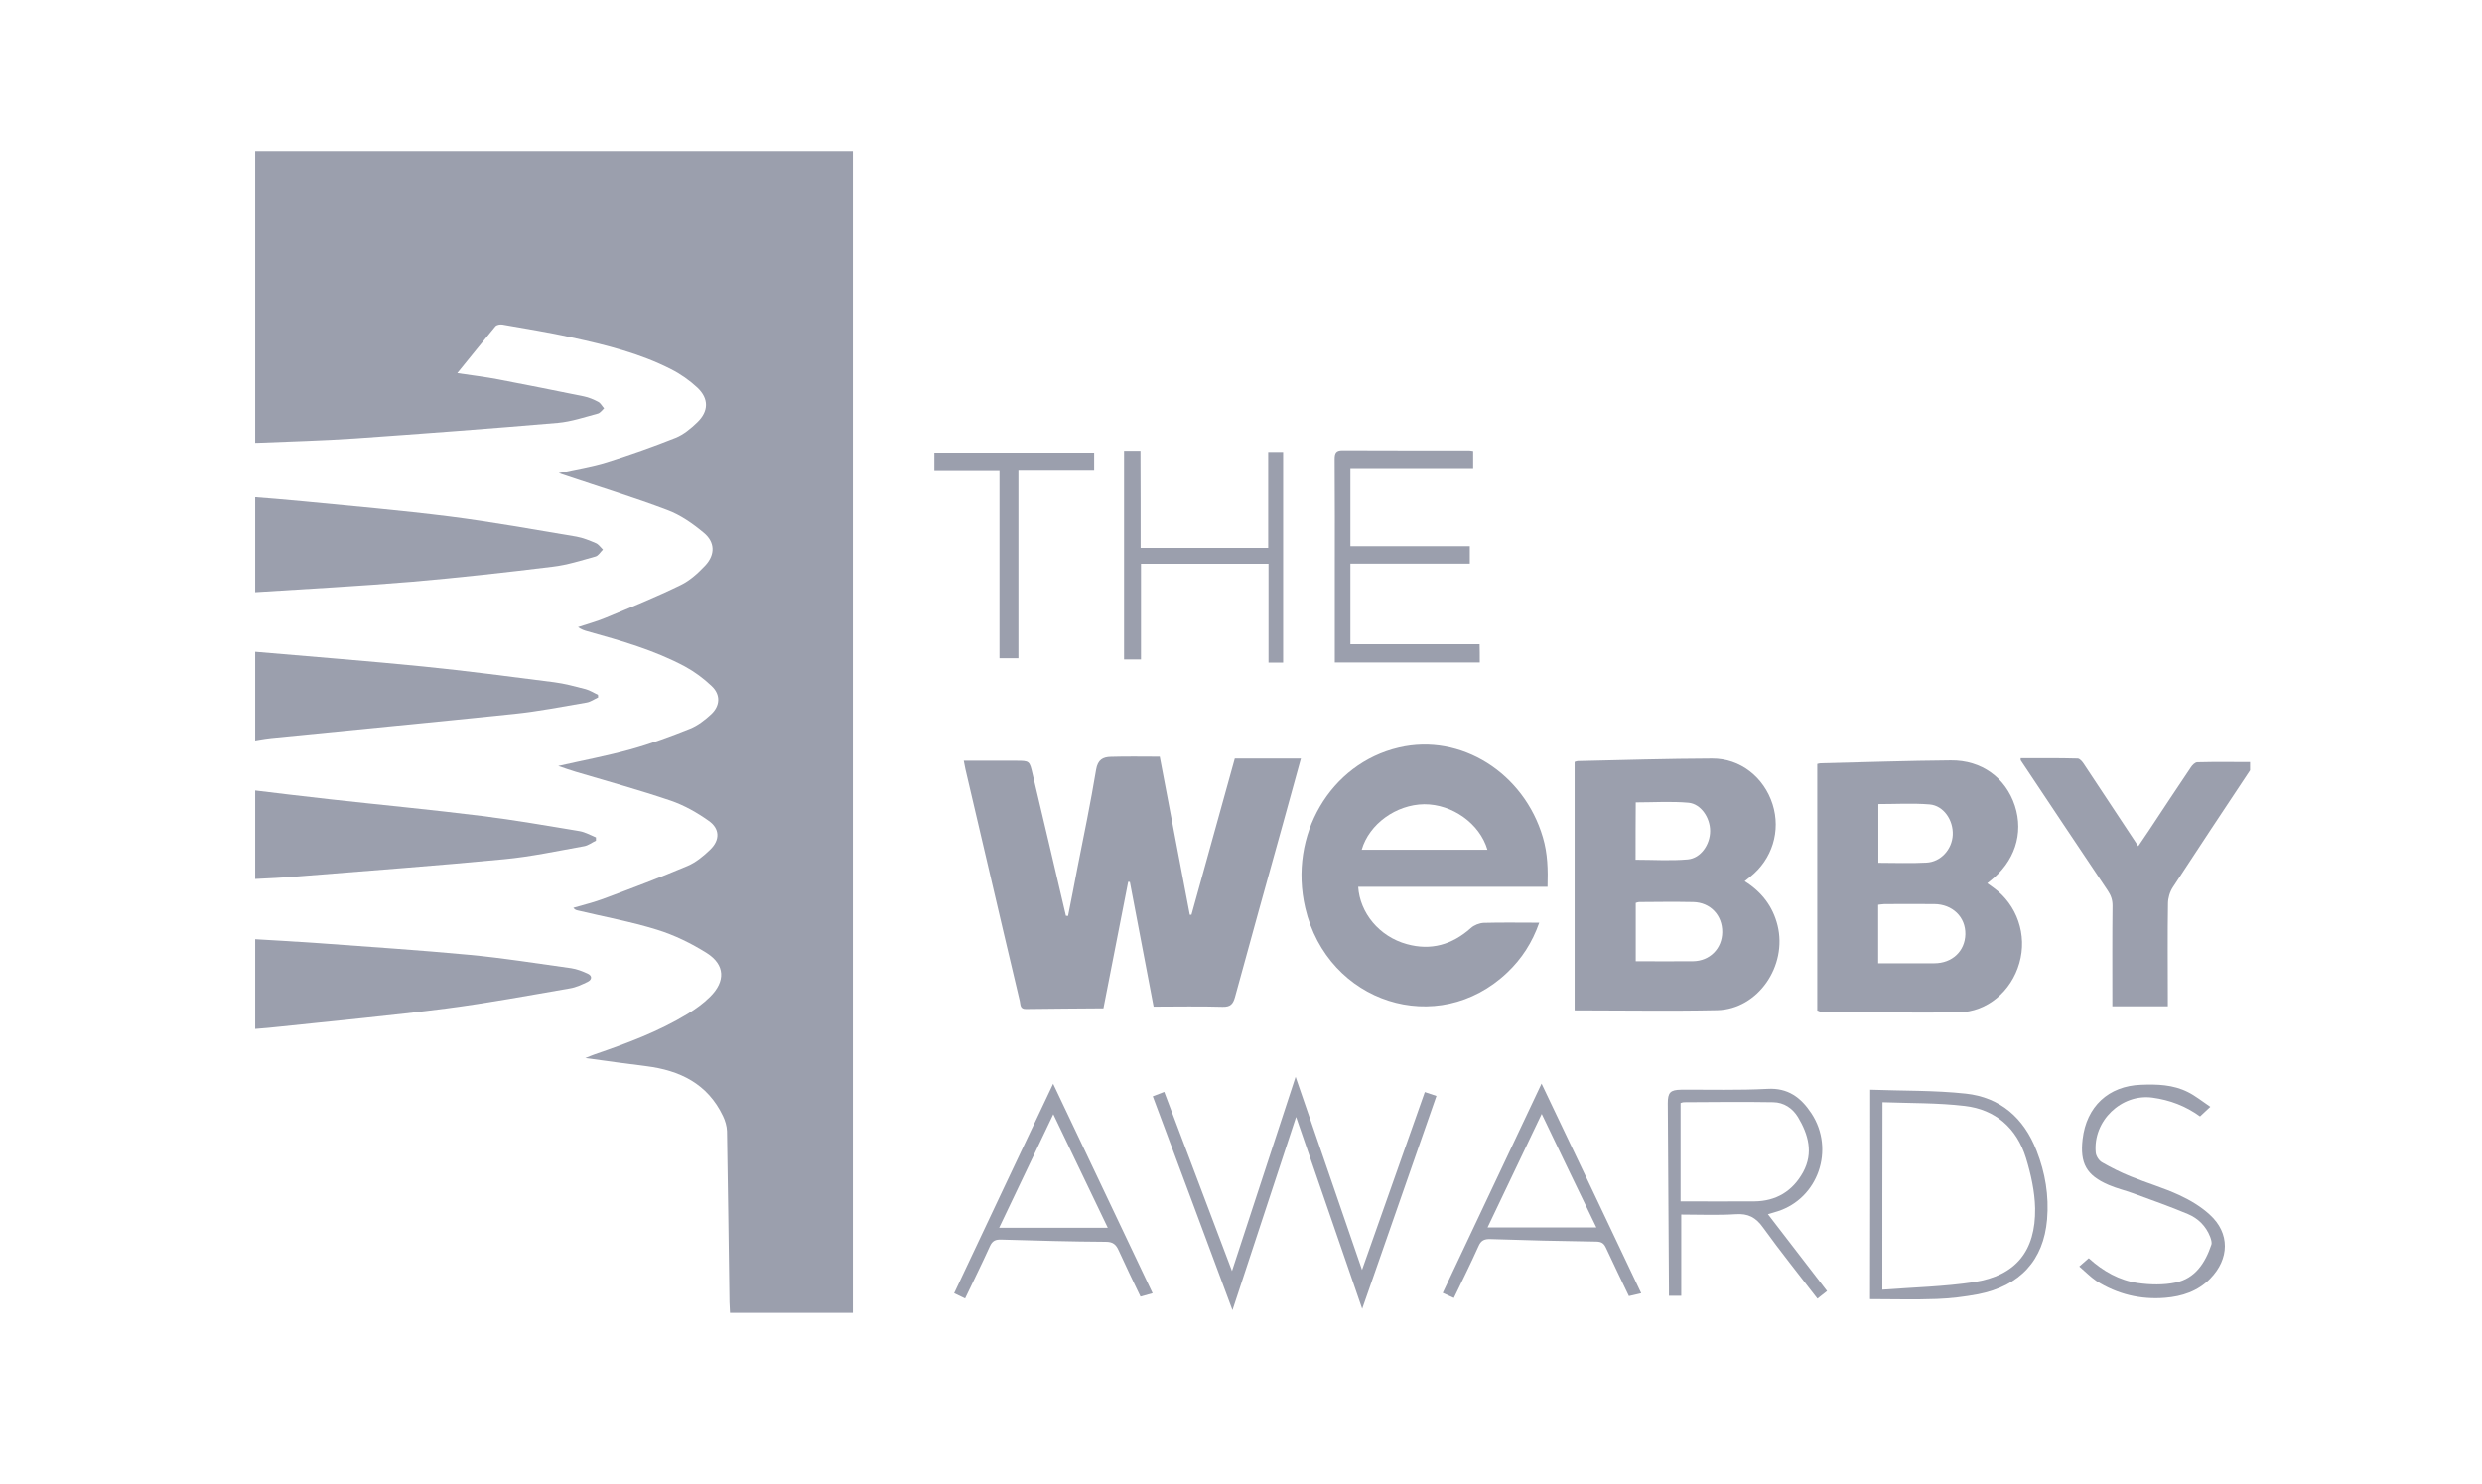
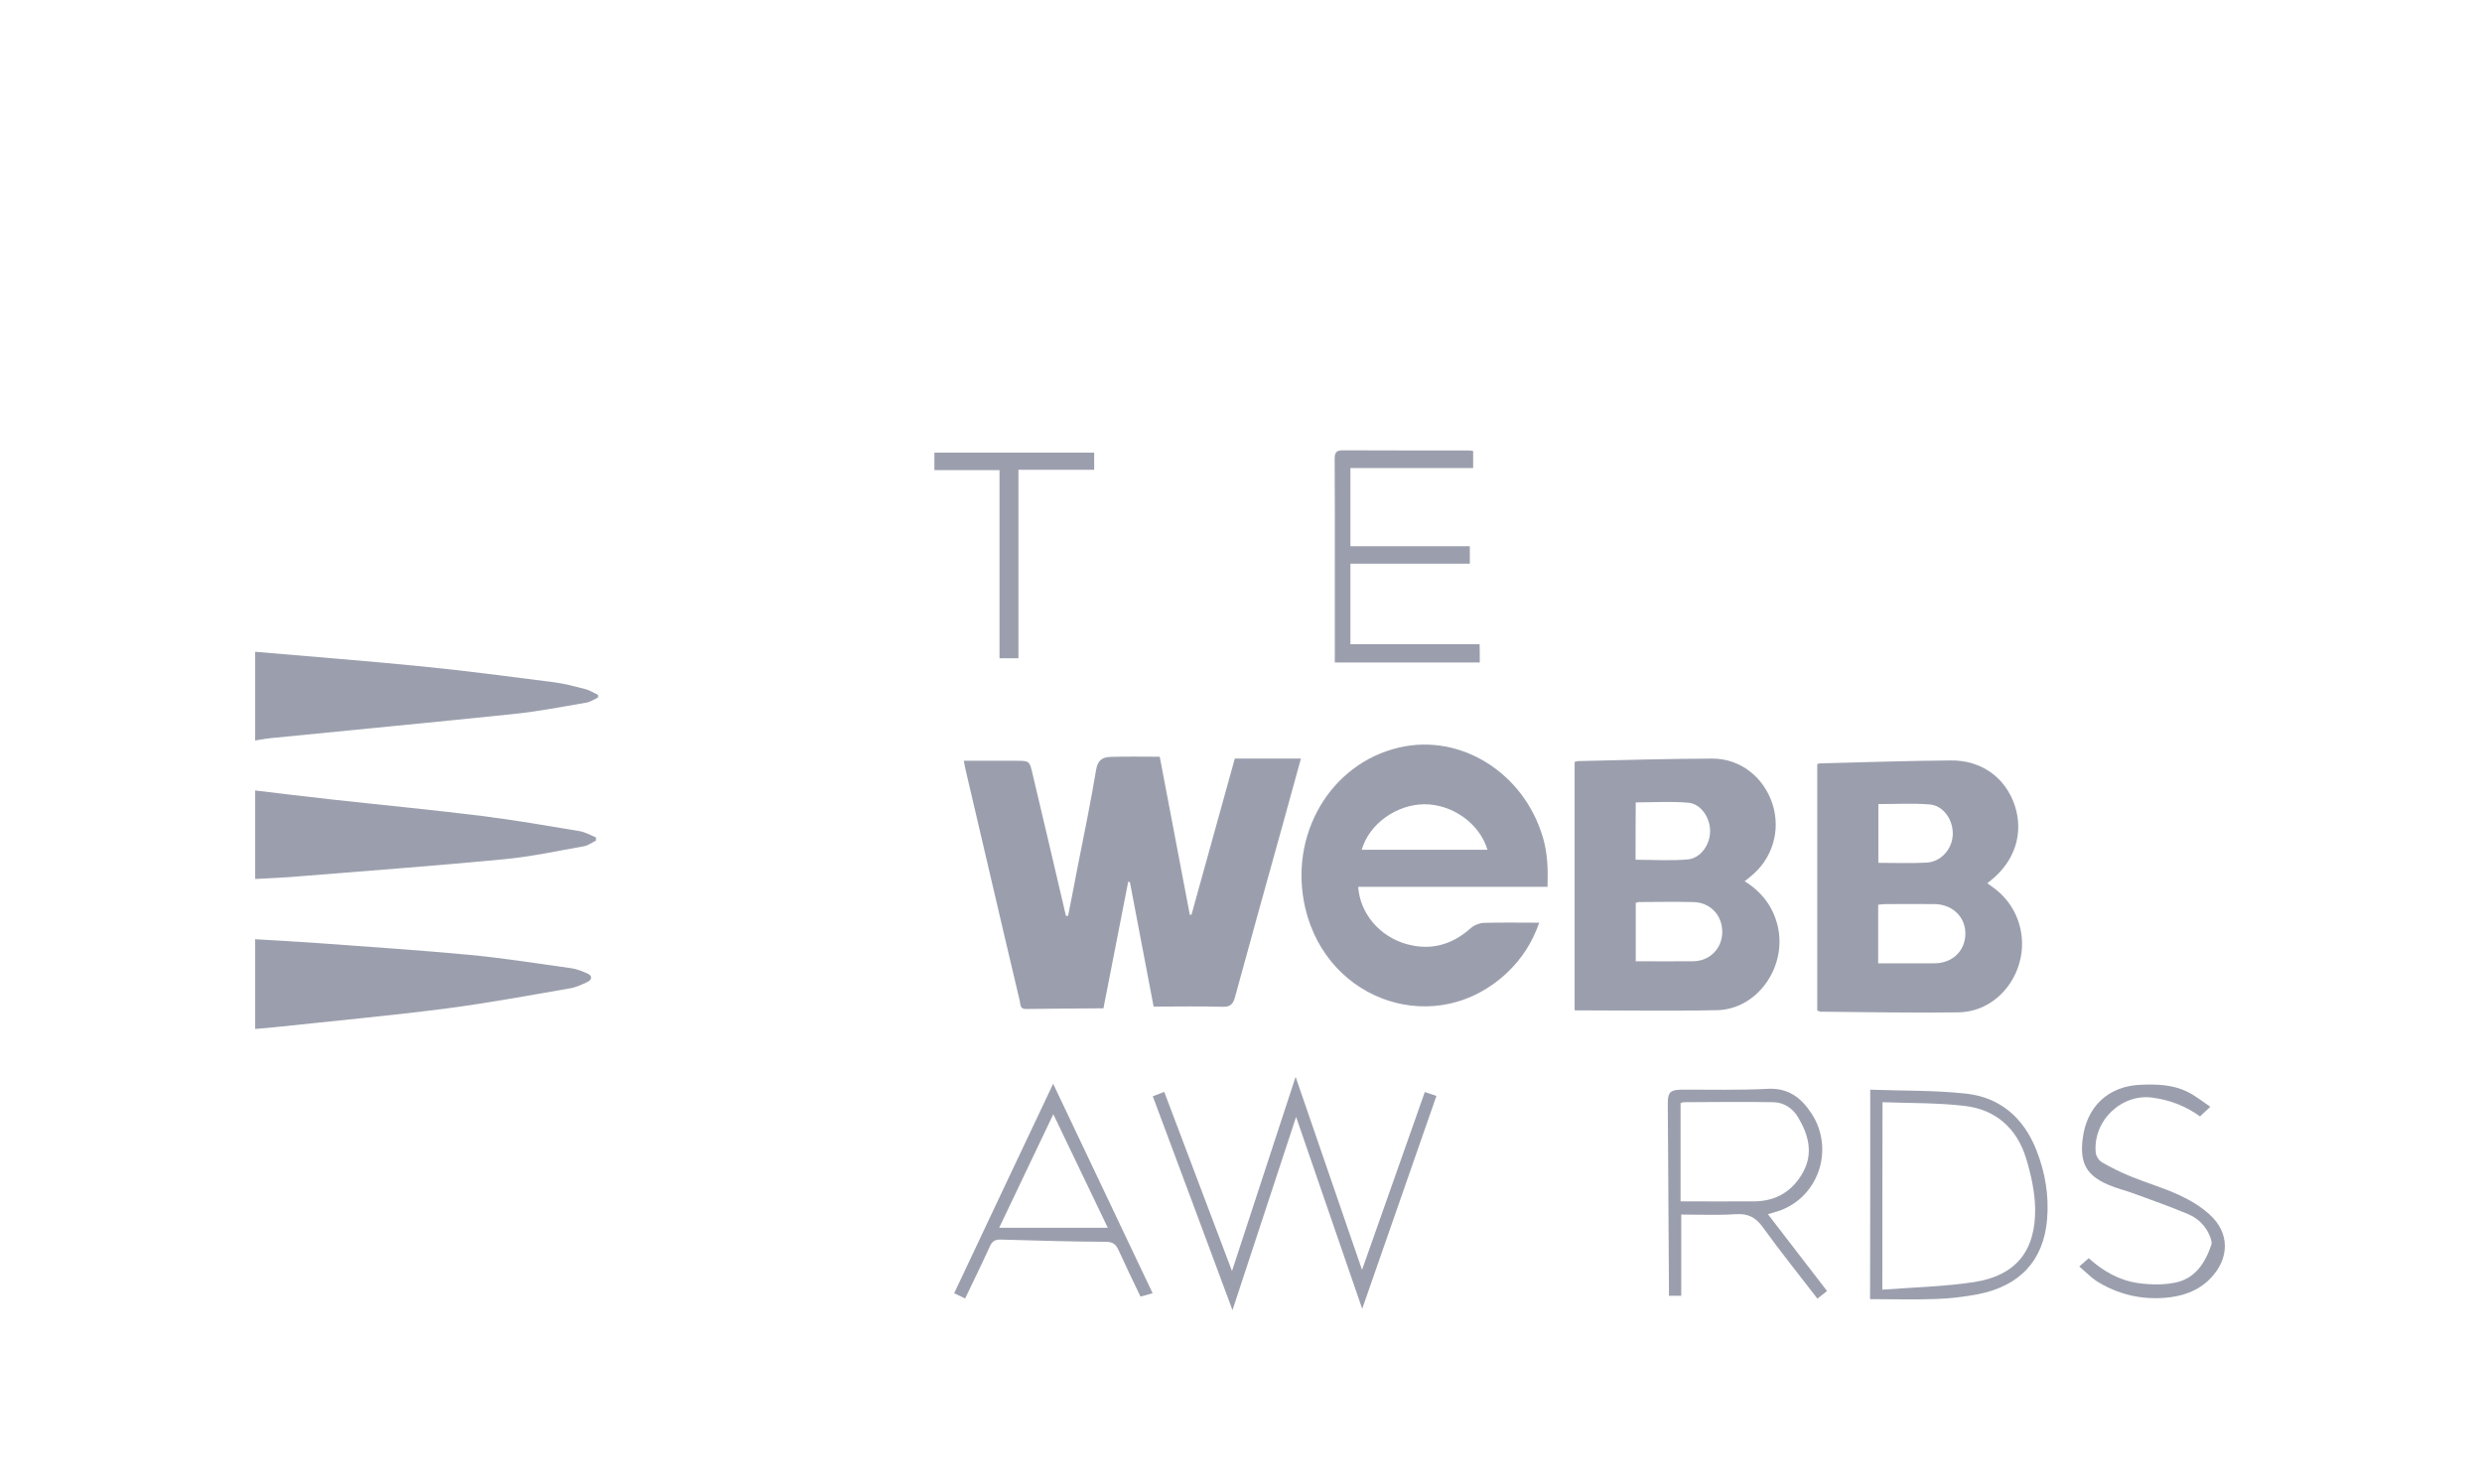
<svg xmlns="http://www.w3.org/2000/svg" width="107" height="64" viewBox="0 0 107 64" fill="none">
  <g clip-path="url(#clip0_11986_107461)">
-     <path d="M10.671 6.518C19.384 6.518 28.069 6.518 36.767 6.518C36.767 23.217 36.767 39.901 36.767 56.606C35.006 56.606 33.252 56.606 31.47 56.606C31.462 56.453 31.455 56.293 31.448 56.139C31.412 53.681 31.384 51.23 31.341 48.771C31.334 48.553 31.262 48.319 31.169 48.122C30.503 46.721 29.3 46.152 27.861 45.97C27.023 45.868 26.186 45.751 25.234 45.62C25.42 45.547 25.527 45.496 25.642 45.459C27.023 44.985 28.384 44.482 29.644 43.716C29.988 43.504 30.324 43.264 30.61 42.979C31.283 42.315 31.262 41.6 30.474 41.097C29.801 40.674 29.071 40.316 28.312 40.083C27.203 39.74 26.043 39.528 24.912 39.258C24.847 39.244 24.783 39.229 24.718 39.142C25.169 39.011 25.627 38.901 26.064 38.733C27.26 38.288 28.455 37.836 29.63 37.34C29.995 37.187 30.324 36.917 30.618 36.632C31.047 36.217 31.033 35.728 30.553 35.392C30.052 35.035 29.494 34.721 28.921 34.524C27.568 34.064 26.186 33.685 24.811 33.276C24.589 33.211 24.367 33.131 24.067 33.029C25.162 32.781 26.179 32.591 27.174 32.314C28.047 32.073 28.899 31.759 29.737 31.424C30.073 31.292 30.381 31.052 30.653 30.803C31.047 30.439 31.076 29.957 30.682 29.585C30.338 29.257 29.945 28.965 29.529 28.739C28.205 28.031 26.766 27.623 25.327 27.222C25.191 27.185 25.062 27.141 24.919 27.039C25.312 26.908 25.721 26.799 26.107 26.638C27.195 26.186 28.291 25.741 29.35 25.223C29.744 25.033 30.102 24.705 30.41 24.377C30.84 23.91 30.825 23.37 30.338 22.969C29.866 22.575 29.336 22.203 28.763 21.991C27.338 21.451 25.878 21.006 24.432 20.517C24.346 20.488 24.253 20.459 24.088 20.401C24.833 20.233 25.513 20.131 26.164 19.927C27.167 19.613 28.155 19.263 29.128 18.876C29.472 18.737 29.787 18.475 30.059 18.212C30.553 17.738 30.567 17.191 30.066 16.717C29.73 16.403 29.336 16.126 28.928 15.921C27.575 15.229 26.114 14.871 24.647 14.55C23.659 14.331 22.656 14.171 21.661 13.996C21.561 13.981 21.41 14.003 21.353 14.076C20.816 14.725 20.287 15.382 19.714 16.089C20.344 16.184 20.916 16.25 21.482 16.359C22.713 16.593 23.938 16.841 25.162 17.089C25.384 17.133 25.599 17.227 25.792 17.329C25.892 17.381 25.957 17.512 26.043 17.607C25.957 17.687 25.878 17.804 25.778 17.833C25.205 17.986 24.625 18.183 24.045 18.234C21.131 18.482 18.225 18.701 15.311 18.905C13.907 19 12.497 19.037 11.094 19.095C10.965 19.102 10.836 19.095 10.686 19.095C10.671 14.9 10.671 10.72 10.671 6.518Z" fill="#9B9FAD" />
    <path d="M46.045 39.492C46.181 38.806 46.318 38.121 46.446 37.435C46.726 36.02 47.019 34.605 47.255 33.182C47.327 32.759 47.549 32.642 47.885 32.635C48.573 32.613 49.267 32.628 49.997 32.628C50.434 34.904 50.864 37.172 51.293 39.441C51.315 39.441 51.343 39.441 51.365 39.441C51.988 37.194 52.611 34.947 53.233 32.708C54.193 32.708 55.124 32.708 56.083 32.708C55.818 33.678 55.56 34.619 55.295 35.568C54.608 38.041 53.914 40.521 53.241 42.994C53.155 43.3 53.04 43.417 52.711 43.41C51.723 43.38 50.735 43.402 49.733 43.402C49.382 41.557 49.045 39.791 48.709 38.026C48.687 38.026 48.659 38.026 48.637 38.019C48.286 39.813 47.935 41.6 47.57 43.475C46.461 43.483 45.344 43.49 44.227 43.505C43.962 43.512 43.998 43.3 43.962 43.154C43.497 41.185 43.031 39.215 42.573 37.238C42.258 35.881 41.936 34.524 41.621 33.167C41.599 33.065 41.578 32.963 41.549 32.803C42.322 32.803 43.06 32.803 43.797 32.803C44.385 32.803 44.385 32.803 44.52 33.394C45 35.422 45.48 37.45 45.952 39.485C45.995 39.492 46.024 39.492 46.045 39.492Z" fill="#9B9FAD" />
    <path d="M78.342 43.57C78.342 40.017 78.342 36.479 78.342 32.941C78.399 32.927 78.449 32.912 78.492 32.912C80.361 32.868 82.229 32.803 84.098 32.788C85.43 32.773 86.468 33.539 86.862 34.743C87.255 35.947 86.847 37.172 85.78 37.997C85.752 38.019 85.723 38.041 85.673 38.084C85.766 38.15 85.852 38.216 85.938 38.274C86.955 39.004 87.406 40.309 87.055 41.528C86.711 42.739 85.673 43.629 84.442 43.65C82.451 43.68 80.461 43.636 78.463 43.621C78.435 43.607 78.406 43.585 78.342 43.57ZM80.969 41.535C81.8 41.535 82.594 41.535 83.389 41.535C84.162 41.535 84.714 41.01 84.728 40.28C84.742 39.543 84.177 38.989 83.389 38.982C82.673 38.974 81.957 38.982 81.241 38.982C81.148 38.982 81.062 39.004 80.969 39.011C80.969 39.85 80.969 40.66 80.969 41.535ZM80.977 37.202C81.692 37.202 82.365 37.231 83.046 37.194C83.668 37.165 84.155 36.625 84.184 35.998C84.213 35.363 83.79 34.736 83.189 34.685C82.459 34.626 81.721 34.67 80.977 34.67C80.977 35.516 80.977 36.334 80.977 37.202Z" fill="#9B9FAD" />
    <path d="M67.882 43.563C67.882 39.93 67.882 36.399 67.882 32.854C67.932 32.839 67.975 32.817 68.018 32.817C69.951 32.773 71.877 32.715 73.81 32.708C75.02 32.7 76.044 33.51 76.416 34.677C76.781 35.823 76.402 37.056 75.45 37.807C75.378 37.865 75.307 37.924 75.214 37.997C75.937 38.449 76.424 39.069 76.631 39.901C77.061 41.651 75.786 43.512 74.032 43.556C71.999 43.599 69.959 43.563 67.882 43.563ZM70.517 41.447C71.355 41.447 72.171 41.455 72.987 41.447C73.71 41.44 74.24 40.9 74.247 40.193C74.254 39.463 73.732 38.908 72.994 38.894C72.221 38.879 71.448 38.887 70.674 38.894C70.617 38.894 70.567 38.916 70.517 38.93C70.517 39.769 70.517 40.586 70.517 41.447ZM70.51 37.07C71.269 37.07 72.02 37.121 72.758 37.056C73.323 37.005 73.724 36.414 73.724 35.83C73.724 35.261 73.331 34.663 72.794 34.612C72.042 34.546 71.283 34.597 70.517 34.597C70.51 35.422 70.51 36.239 70.51 37.07Z" fill="#9B9FAD" />
    <path d="M66.357 39.784C66.056 40.645 65.598 41.345 64.983 41.929C61.99 44.781 57.229 43.256 56.27 39.149C55.539 36.012 57.343 32.927 60.307 32.233C62.978 31.606 65.699 33.328 66.515 36.107C66.722 36.808 66.737 37.493 66.715 38.237C63.98 38.237 61.267 38.237 58.553 38.237C58.625 39.361 59.456 40.382 60.651 40.71C61.682 40.995 62.599 40.74 63.408 40.017C63.551 39.886 63.78 39.799 63.966 39.791C64.746 39.769 65.534 39.784 66.357 39.784ZM58.704 36.64C59.627 36.64 60.522 36.64 61.41 36.64C62.312 36.64 63.207 36.64 64.124 36.64C63.794 35.509 62.606 34.67 61.396 34.677C60.193 34.692 59.026 35.524 58.704 36.64Z" fill="#9B9FAD" />
-     <path d="M10.665 25.537C10.665 24.151 10.665 22.808 10.665 21.415C11.481 21.48 12.283 21.539 13.084 21.619C15.182 21.823 17.287 22.006 19.378 22.268C21.21 22.502 23.022 22.83 24.847 23.136C25.134 23.188 25.42 23.304 25.692 23.421C25.807 23.472 25.893 23.603 25.993 23.698C25.886 23.8 25.8 23.961 25.671 23.997C25.062 24.165 24.454 24.362 23.831 24.435C21.812 24.683 19.786 24.909 17.752 25.084C15.497 25.274 13.235 25.391 10.972 25.537C10.894 25.544 10.793 25.537 10.665 25.537Z" fill="#9B9FAD" />
-     <path d="M87.112 32.693C87.936 32.693 88.752 32.686 89.568 32.708C89.661 32.708 89.776 32.846 89.84 32.948C90.613 34.116 91.387 35.283 92.181 36.486C92.346 36.246 92.496 36.027 92.64 35.808C93.241 34.904 93.835 33.992 94.444 33.094C94.508 32.992 94.63 32.868 94.73 32.868C95.539 32.846 96.341 32.861 97.222 32.861C97.121 33.021 97.057 33.138 96.985 33.24C95.876 34.911 94.766 36.581 93.671 38.259C93.542 38.456 93.463 38.726 93.463 38.96C93.441 40.295 93.456 41.637 93.456 42.972C93.456 43.103 93.456 43.234 93.456 43.388C92.647 43.388 91.881 43.388 91.064 43.388C91.064 43.242 91.064 43.118 91.064 42.986C91.064 41.673 91.057 40.36 91.072 39.047C91.072 38.792 91 38.602 90.864 38.398C89.611 36.538 88.373 34.67 87.127 32.803C87.105 32.781 87.112 32.751 87.112 32.693Z" fill="#9B9FAD" />
    <path d="M10.657 40.477C11.716 40.542 12.726 40.593 13.735 40.666C15.897 40.827 18.067 40.966 20.229 41.17C21.697 41.308 23.157 41.542 24.625 41.746C24.868 41.783 25.112 41.877 25.334 41.98C25.527 42.067 25.534 42.228 25.341 42.33C25.097 42.447 24.84 42.571 24.575 42.614C22.799 42.921 21.031 43.249 19.248 43.482C16.871 43.789 14.48 44.008 12.103 44.263C11.738 44.299 11.366 44.343 11 44.365C10.829 44.38 10.664 44.372 10.664 44.11C10.657 42.913 10.657 41.724 10.657 40.477Z" fill="#9B9FAD" />
    <path d="M10.671 37.916C10.671 36.618 10.671 35.334 10.671 34.043C11.874 34.189 13.07 34.335 14.258 34.466C16.428 34.707 18.597 34.911 20.759 35.181C22.177 35.356 23.587 35.604 24.99 35.837C25.234 35.881 25.463 36.013 25.692 36.107C25.692 36.151 25.692 36.202 25.692 36.246C25.52 36.326 25.355 36.458 25.176 36.487C24.031 36.691 22.885 36.939 21.726 37.048C18.84 37.326 15.955 37.537 13.07 37.771C12.289 37.843 11.488 37.873 10.671 37.916Z" fill="#9B9FAD" />
    <path d="M25.785 30.074C25.62 30.147 25.463 30.264 25.291 30.293C24.26 30.468 23.229 30.672 22.184 30.781C18.683 31.146 15.182 31.474 11.681 31.825C11.351 31.861 11.022 31.927 10.671 31.985C10.671 30.687 10.671 29.417 10.671 28.104C10.786 28.104 10.9 28.097 11.015 28.104C13.428 28.316 15.841 28.498 18.246 28.739C20.129 28.928 22.012 29.177 23.888 29.417C24.346 29.476 24.797 29.6 25.248 29.716C25.434 29.767 25.599 29.877 25.778 29.957C25.785 29.994 25.785 30.037 25.785 30.074Z" fill="#9B9FAD" />
    <path d="M49.697 47.269C49.869 47.203 50.012 47.152 50.191 47.079C51.157 49.625 52.109 52.156 53.112 54.804C54.035 51.974 54.93 49.253 55.854 46.43C56.82 49.238 57.758 51.952 58.718 54.754C59.641 52.142 60.529 49.625 61.424 47.086C61.596 47.145 61.739 47.196 61.925 47.254C60.865 50.296 59.813 53.316 58.725 56.431C57.766 53.645 56.835 50.945 55.875 48.159C54.952 50.967 54.057 53.674 53.133 56.49C51.974 53.367 50.842 50.333 49.697 47.269Z" fill="#9B9FAD" />
    <path d="M63.794 28.564C61.711 28.564 59.656 28.564 57.544 28.564C57.544 28.462 57.544 28.331 57.544 28.199C57.544 27.054 57.544 25.916 57.544 24.771C57.544 23.107 57.551 21.451 57.537 19.788C57.537 19.533 57.594 19.416 57.873 19.416C59.699 19.423 61.524 19.423 63.35 19.423C63.393 19.423 63.443 19.438 63.508 19.445C63.508 19.679 63.508 19.905 63.508 20.182C61.746 20.182 59.992 20.182 58.217 20.182C58.217 21.327 58.217 22.414 58.217 23.552C59.928 23.552 61.639 23.552 63.364 23.552C63.364 23.822 63.364 24.048 63.364 24.304C61.646 24.304 59.942 24.304 58.217 24.304C58.217 25.471 58.217 26.609 58.217 27.776C60.071 27.776 61.911 27.776 63.787 27.776C63.794 28.039 63.794 28.265 63.794 28.564Z" fill="#9B9FAD" />
-     <path d="M49.174 23.625C51.043 23.625 52.84 23.625 54.673 23.625C54.673 22.239 54.673 20.875 54.673 19.489C54.909 19.489 55.102 19.489 55.317 19.489C55.317 22.516 55.317 25.529 55.317 28.571C55.124 28.571 54.923 28.571 54.687 28.571C54.687 27.171 54.687 25.755 54.687 24.311C52.84 24.311 51.036 24.311 49.189 24.311C49.189 25.675 49.189 27.039 49.189 28.433C48.931 28.433 48.709 28.433 48.459 28.433C48.459 25.442 48.459 22.451 48.459 19.438C48.68 19.438 48.902 19.438 49.167 19.438C49.174 20.824 49.174 22.217 49.174 23.625Z" fill="#9B9FAD" />
    <path d="M76.216 52.353C77.068 53.462 77.906 54.549 78.765 55.665C78.629 55.775 78.5 55.877 78.35 55.994C77.555 54.958 76.753 53.966 76.008 52.93C75.693 52.485 75.357 52.317 74.827 52.353C74.054 52.404 73.281 52.368 72.479 52.368C72.479 53.557 72.479 54.702 72.479 55.87C72.3 55.87 72.15 55.87 71.949 55.87C71.949 55.753 71.949 55.636 71.949 55.527C71.935 52.879 71.913 50.23 71.899 47.575C71.899 47.101 72.006 46.992 72.472 46.984C73.71 46.977 74.956 47.013 76.195 46.948C77.082 46.897 77.641 47.32 78.092 48.005C79.116 49.567 78.378 51.675 76.631 52.229C76.495 52.273 76.374 52.31 76.216 52.353ZM72.45 51.799C73.538 51.799 74.584 51.806 75.629 51.799C76.567 51.792 77.283 51.361 77.734 50.537C78.185 49.705 77.956 48.91 77.512 48.166C77.276 47.779 76.903 47.531 76.445 47.524C75.156 47.502 73.875 47.517 72.586 47.524C72.543 47.524 72.5 47.546 72.45 47.56C72.45 48.976 72.45 50.376 72.45 51.799Z" fill="#9B9FAD" />
    <path d="M80.626 46.984C82.015 47.035 83.39 47.006 84.743 47.152C86.225 47.312 87.249 48.195 87.8 49.617C88.172 50.566 88.337 51.551 88.251 52.579C88.101 54.337 87.091 55.446 85.273 55.804C84.686 55.913 84.091 55.986 83.497 56.008C82.545 56.044 81.593 56.015 80.619 56.015C80.626 53.097 80.626 50.099 80.626 46.984ZM81.149 55.607C82.502 55.505 83.819 55.475 85.108 55.279C86.898 55.001 87.764 53.944 87.736 52.098C87.721 51.376 87.557 50.632 87.342 49.931C86.941 48.633 86.017 47.837 84.7 47.684C83.533 47.546 82.352 47.568 81.156 47.524C81.149 50.238 81.149 52.871 81.149 55.607Z" fill="#9B9FAD" />
    <path d="M45.402 46.729C46.841 49.764 48.258 52.74 49.69 55.76C49.511 55.811 49.361 55.855 49.168 55.906C48.846 55.235 48.523 54.571 48.223 53.907C48.108 53.652 47.972 53.543 47.671 53.543C46.168 53.535 44.672 53.492 43.168 53.448C42.917 53.44 42.781 53.499 42.674 53.739C42.337 54.484 41.972 55.22 41.607 55.986C41.45 55.913 41.314 55.848 41.135 55.76C42.552 52.755 43.963 49.764 45.402 46.729ZM47.757 52.937C46.977 51.318 46.211 49.713 45.409 48.042C44.629 49.684 43.87 51.274 43.075 52.937C44.664 52.937 46.189 52.937 47.757 52.937Z" fill="#9B9FAD" />
-     <path d="M70.753 55.76C70.545 55.811 70.395 55.841 70.223 55.884C69.894 55.191 69.557 54.506 69.242 53.82C69.149 53.616 69.056 53.543 68.827 53.535C67.302 53.514 65.777 53.477 64.252 53.426C63.987 53.419 63.844 53.484 63.736 53.74C63.407 54.476 63.042 55.206 62.677 55.965C62.519 55.892 62.376 55.826 62.197 55.746C63.615 52.748 65.018 49.764 66.457 46.722C67.903 49.749 69.321 52.733 70.753 55.76ZM66.464 48.028C65.677 49.676 64.925 51.259 64.13 52.923C65.734 52.923 67.259 52.923 68.82 52.923C68.032 51.296 67.259 49.691 66.464 48.028Z" fill="#9B9FAD" />
    <path d="M89.639 54.607C89.804 54.461 89.918 54.359 90.047 54.25C90.663 54.812 91.365 55.205 92.166 55.322C92.696 55.395 93.269 55.41 93.792 55.3C94.629 55.125 95.066 54.461 95.331 53.673C95.367 53.571 95.317 53.433 95.281 53.331C95.102 52.864 94.758 52.528 94.321 52.346C93.541 52.017 92.746 51.74 91.952 51.448C91.608 51.324 91.243 51.237 90.906 51.091C89.947 50.682 89.661 50.157 89.782 49.121C89.947 47.706 90.899 46.823 92.295 46.772C92.997 46.743 93.684 46.765 94.321 47.086C94.644 47.246 94.93 47.48 95.288 47.721C95.102 47.896 94.98 48.005 94.844 48.136C94.221 47.684 93.541 47.429 92.796 47.327C91.458 47.144 90.219 48.326 90.348 49.698C90.362 49.851 90.491 50.048 90.627 50.121C91.021 50.347 91.429 50.551 91.844 50.719C92.539 51.003 93.269 51.215 93.949 51.529C94.422 51.748 94.887 52.025 95.266 52.375C96.14 53.17 96.118 54.279 95.281 55.133C94.744 55.68 94.064 55.898 93.341 55.957C92.281 56.044 91.279 55.804 90.369 55.227C90.112 55.052 89.897 54.826 89.639 54.607Z" fill="#9B9FAD" />
    <path d="M43.089 20.269C42.136 20.269 41.227 20.269 40.282 20.269C40.282 19.999 40.282 19.766 40.282 19.518C42.58 19.518 44.864 19.518 47.17 19.518C47.17 19.766 47.17 19.992 47.17 20.255C46.089 20.255 45.022 20.255 43.905 20.255C43.905 22.983 43.905 25.668 43.905 28.381C43.618 28.381 43.375 28.381 43.089 28.381C43.089 25.682 43.089 22.99 43.089 20.269Z" fill="#9B9FAD" />
  </g>
  <defs>
    <clipPath id="clip0_11986_107461">
      <rect width="86" height="52" fill="white" transform="translate(11.001 6)" />
    </clipPath>
  </defs>
</svg>